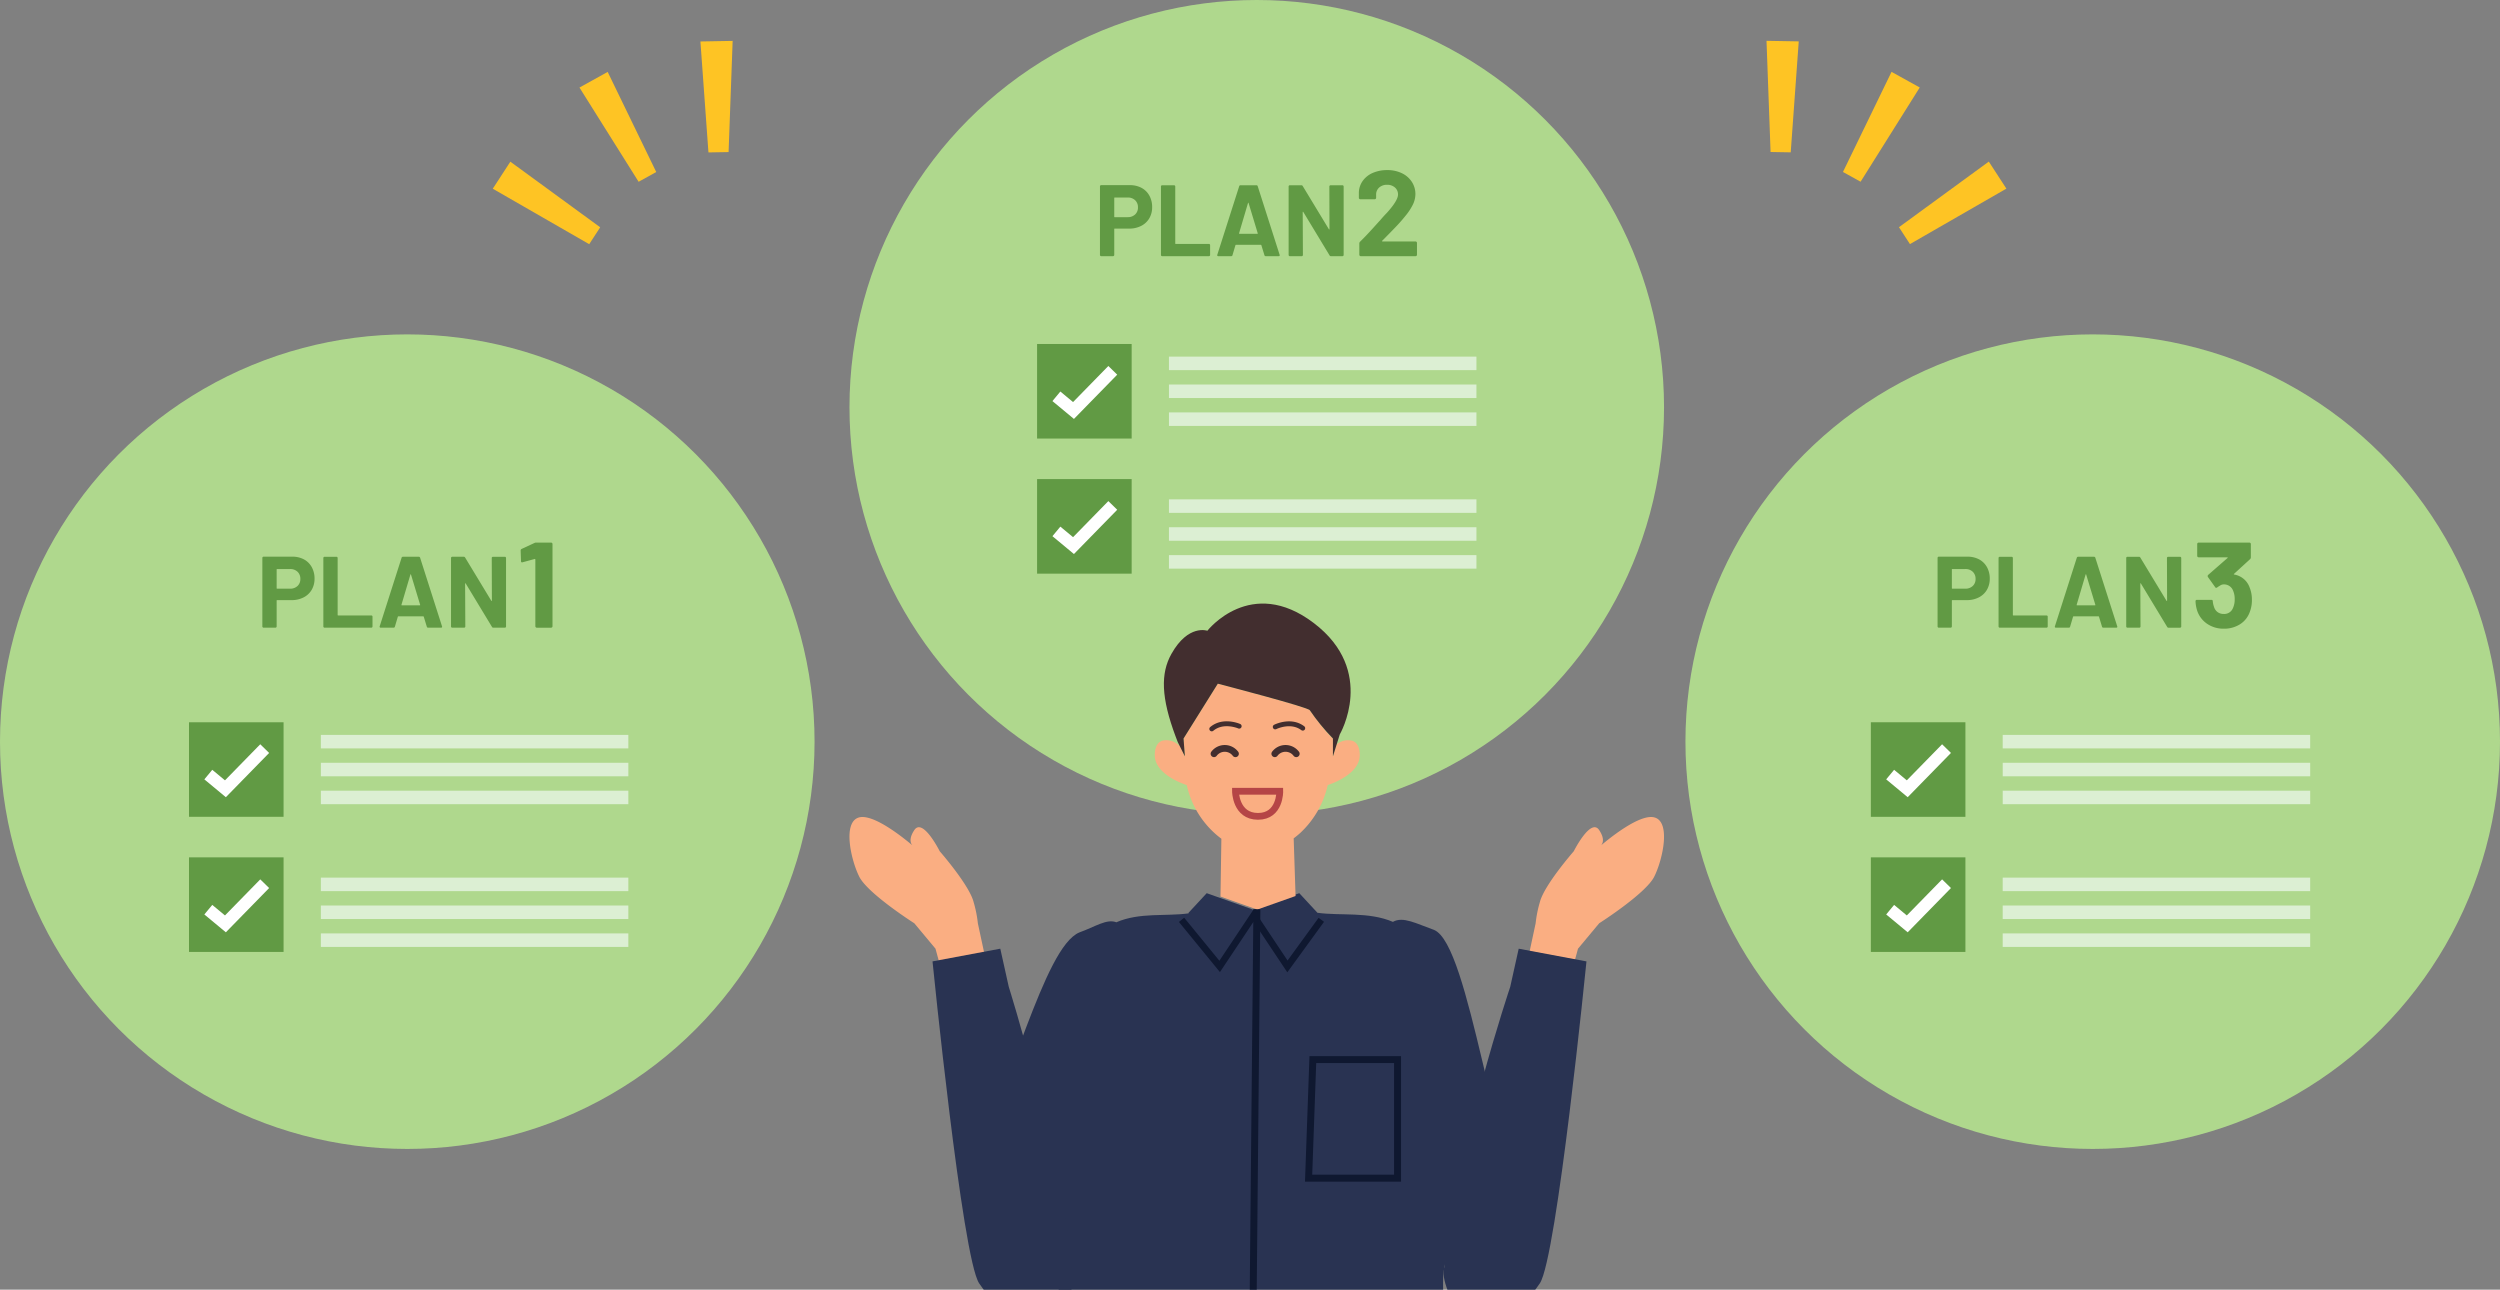
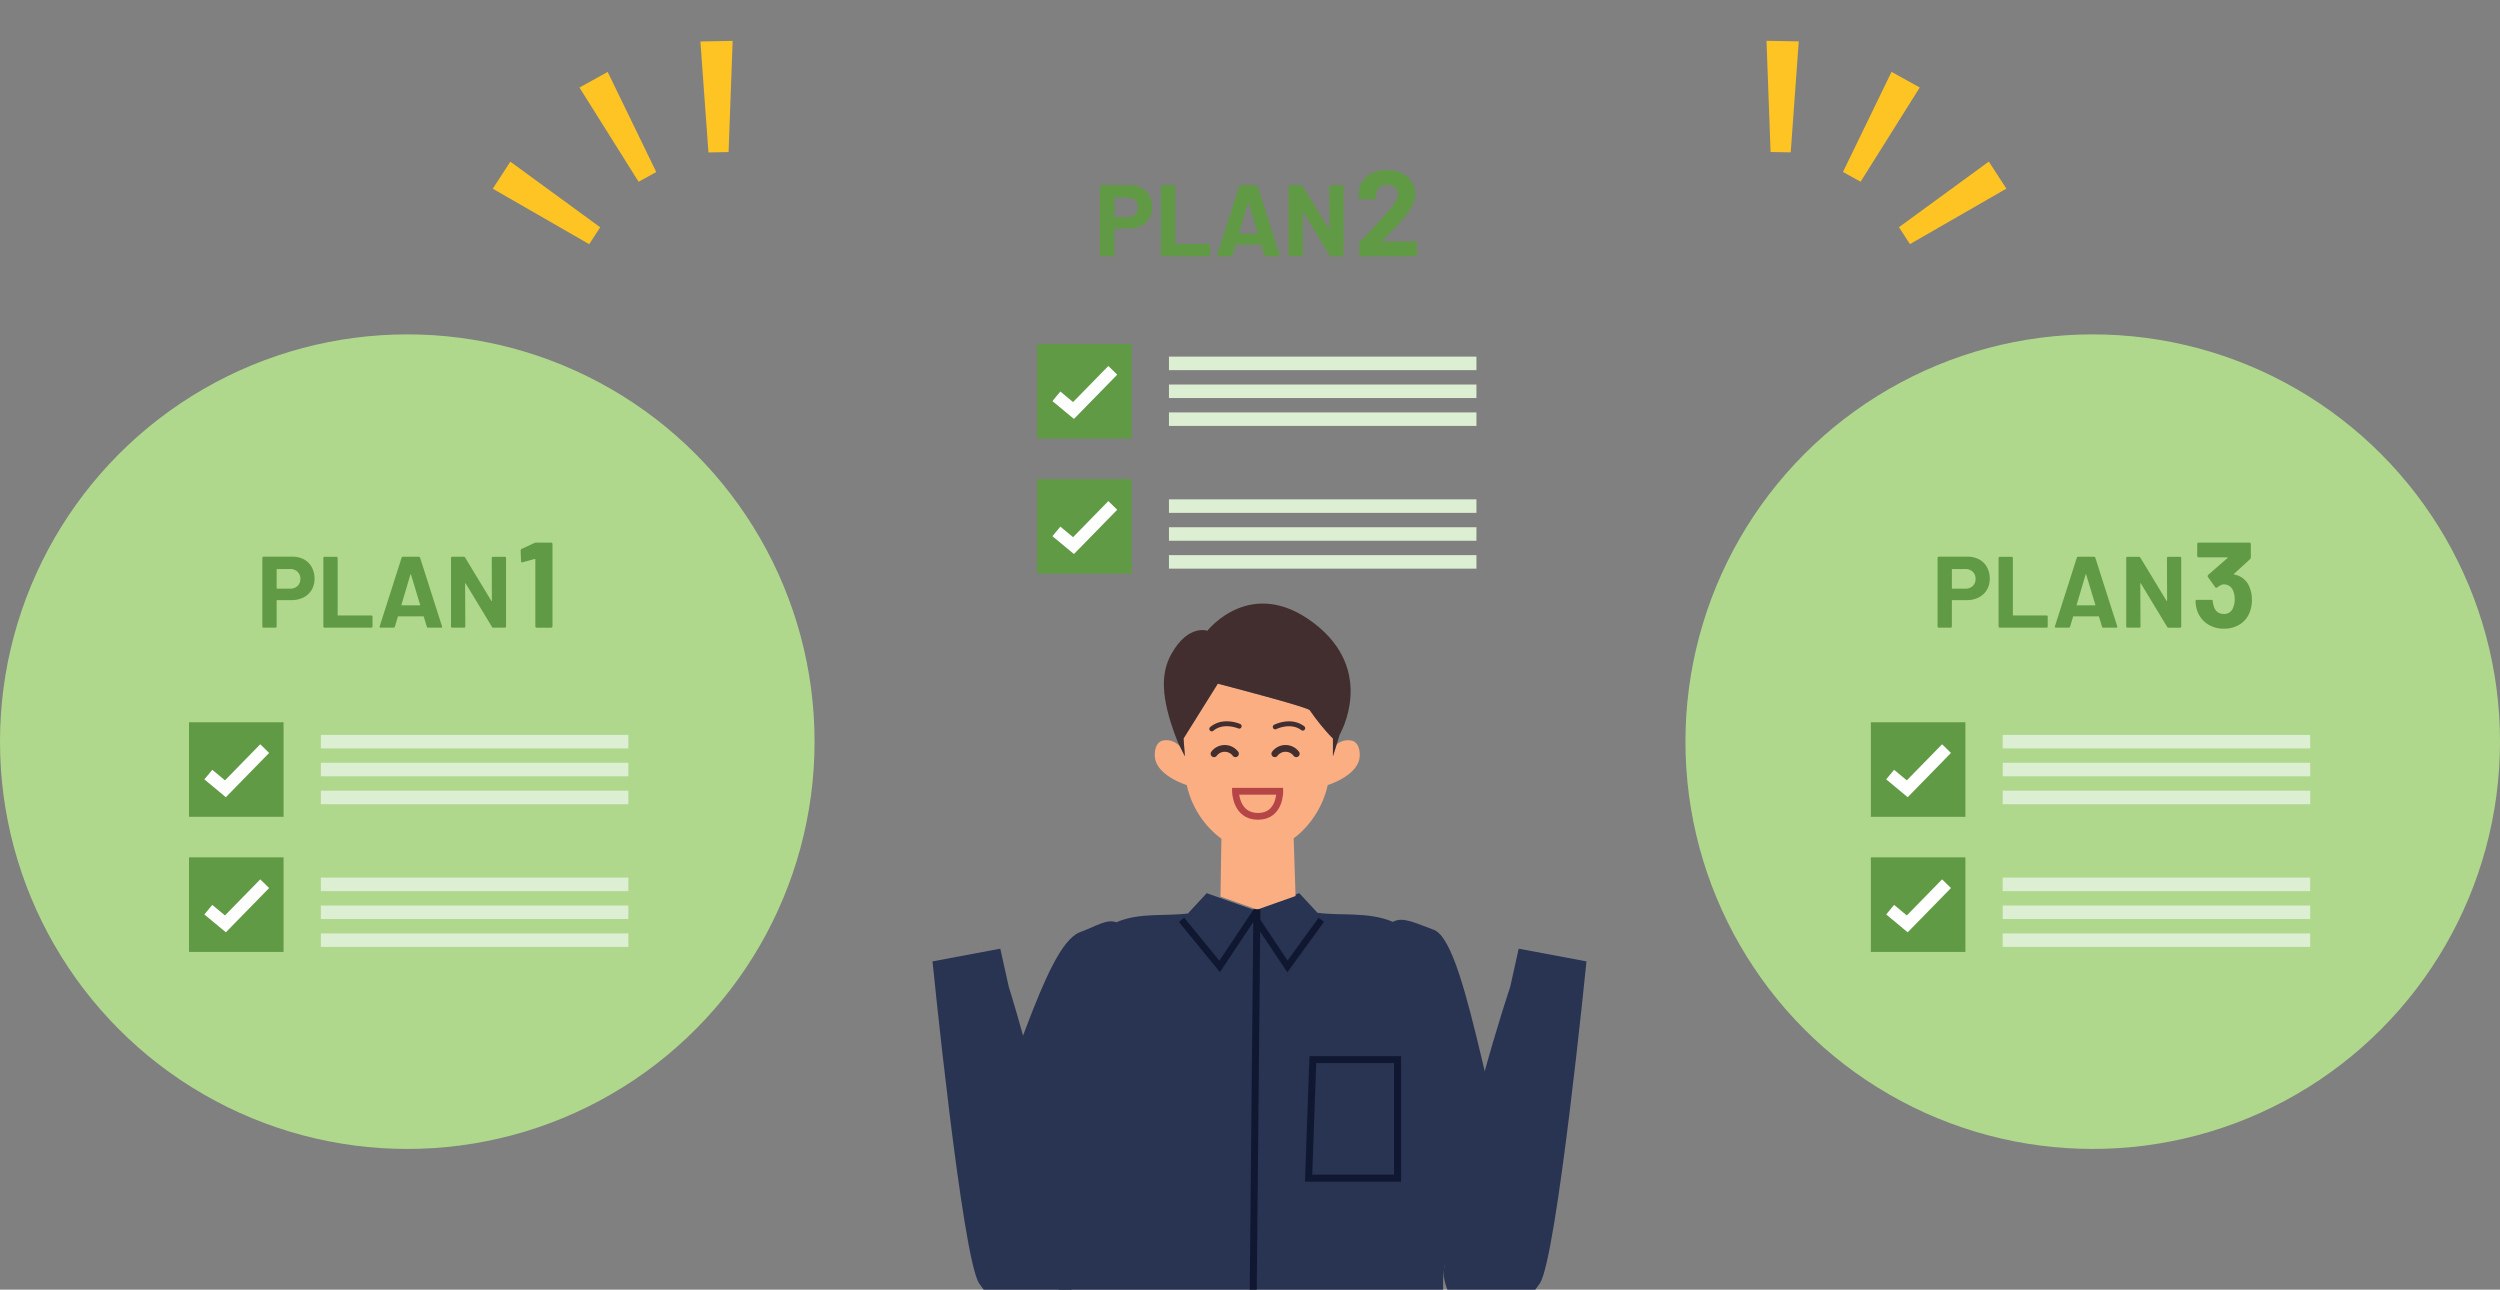
<svg xmlns="http://www.w3.org/2000/svg" xmlns:xlink="http://www.w3.org/1999/xlink" width="370.102" height="190.924">
  <rect width="100%" height="100%" fill="#808080" stroke="none" />
  <defs>
    <clipPath id="A">
      <path transform="translate(310 6359)" fill="#fff" stroke="#707070" stroke-width="1" d="M0 0h137v107H0z" />
    </clipPath>
    <path id="B" d="M33.436 118.019l-3.184-2.642 1.173-1.415 1.881 1.56 5.223-5.341 1.313 1.285z" />
  </defs>
  <g fill="#afd88d">
-     <circle cx="186.051" cy="60.294" r="60.294" />
    <circle cx="60.294" cy="109.796" r="60.294" />
    <circle cx="309.808" cy="109.796" r="60.294" />
  </g>
  <g clip-path="url(#A)" transform="translate(-190 -6275.076)">
    <g fill="#373463">
      <path d="M359.291 6663.202c0 .477-.238 4.768-.238 4.768l-3.1 9.837 9.061.415-1.193-10.014.238-5.483zm36.102 0c0 .477.238 4.768.238 4.768l3.1 9.837-9.061.415 1.193-10.014-.238-5.483z" />
    </g>
    <path d="M391.254 6511.575c-1.188.069-3.831-.04-5.016 0h-10.035l-5.016.627c-1.306-.046-5.588-.548-6.9-.627 0 0-17.083-.588-18.812-1.254l4.282 76.49 7.883 77.291h8.528l4.389-76.026 4.278-58.863 5.128 58.863 8.529 76.026h8.528l5.173-77.291 2.852-75.863c-1.679.674-13.791.627-13.791.627z" fill="#b09888" />
    <path d="M344.569 6521.046l.839-10.918.316-4.269c-.136-.156-.223-.349-.251-.554.03-.229-1.04 17.484-.904 15.741z" fill="#485782" />
    <path d="M417.588 6458.787c-6.548-11.362-9.971-43.89-15.3-46.051-2.581-.912-4.581-2.045-6.08-1.186-3.613-1.543-7.812-.872-11.172-1.346h0l-2.687-2.9-1.181.418-5.672 2.008-5.444-1.926-1.408-.5-2.689 2.9h0v.088c-3.294.468-7.265-.176-10.695 1.321-1.415-.566-3.213.7-5.447 1.492-5.329 2.162-10.2 23.753-16.745 35.115l14.9 19.341-.189-17.371.189 17.371c-.026 6.59-2.1 29.487-3.115 43.386.7.938 4.244.825 14.422 1.254l26.963 1.254c-.031-.283 10.6-.2 13.168-.627 3.762-.627 7.044 1.485 6.734-2.78l-2.486-42.487c-.014-3.46-.141-3.979.518-6.267z" fill="#293352" />
    <path d="M390.296 6384.772a2.56 2.56 0 0 0-2.42.515l-.549 1.754v-2.637c-.23-.198-.447-.41-.651-.635-.986-1.129-1.91-2.312-2.766-3.542-.113-.439-13.628-3.942-13.628-3.942l-5.073 8.118.068.885.105 1.362.03.39-.074-.148-.688-1.376c-.112-.103-.231-.2-.356-.288a2.6 2.6 0 0 0-2.231-.5c-.647.223-1.121.882-1.109 2.178.028 2.96 4.734 4.392 4.734 4.392a13.55 13.55 0 0 0 5.127 7.948l-.134 8.559 5.444 1.926 5.672-2.008-.28-8.538c.338-.25.663-.517.973-.8 2.04-1.899 3.459-4.37 4.071-7.089l.059-.019c.537-.176 4.65-1.607 4.677-4.373.009-1.217-.407-1.873-1.001-2.132z" fill="#faae82" />
    <path d="M384.499 6367.314c-9.336-7.1-15.76 1.139-15.76 1.139s-2.822-1.017-5.317 3.419c-1.632 2.9-1.53 6.5.62 12.243l.316.821.291.583.762 1.524-.2-2.637 5.073-8.117s13.516 3.5 13.628 3.94c1.015 1.489 2.158 2.886 3.417 4.176v2.637l.549-1.754.291-.933.174-.558s5.49-9.381-3.844-16.483z" fill="#422e2f" />
    <g fill="none" stroke="#0f1830" stroke-miterlimit="10">
      <path d="M364.916 6411.247l5.643 6.9 5.016-7.525 5.016 7.525 5.016-6.9" />
      <g stroke-width="1.034">
        <path d="M376.071 6409.691l-.99 103.138m9.273-80.889h12.541v17.557h-13.168z" />
      </g>
    </g>
    <g fill="#faae82">
-       <path d="M415.457 6420.536l1.881-8.779a17.53 17.53 0 0 1 .627-3.135c.627-2.508 5.016-7.525 5.016-7.525s2.508-5.016 3.762-3.135 0 2.508 0 2.508 5.643-5.016 8.152-4.389 1.254 6.271 0 8.779-8.152 6.9-8.152 6.9l-3.135 3.762-1.881 6.9zm-78.814 0l-1.881-8.779a17.59 17.59 0 0 0-.627-3.135c-.627-2.508-5.016-7.525-5.016-7.525s-2.508-5.016-3.762-3.135 0 2.508 0 2.508-5.643-5.016-8.152-4.389-1.254 6.271 0 8.779 8.152 6.9 8.152 6.9l3.135 3.762 1.881 6.9z" />
-     </g>
+       </g>
    <g fill="#293352">
      <path d="M403.83 6462.652c1.881-18.185 9.746-41.488 9.746-41.488l1.254-5.643 10.033 1.881s-4.389 43.894-6.9 47.656-8.779 9.406-11.914 4.389-2.219-6.795-2.219-6.795zm-55.087.524c-1.881-18.185-9.406-42.013-9.406-42.013l-1.254-5.643-10.033 1.881s4.389 43.894 6.9 47.656 8.779 9.406 11.914 4.389 1.879-6.27 1.879-6.27z" />
    </g>
    <g transform="matrix(-.982 -.191 .191 -.982 373.515 6384.154)">
      <path d="M.217 1.199c.07-.03.147-.037.221-.021.024.006 2.309.494 3.555-1.045A.36.36 0 0 1 4.497.08.36.36 0 0 1 4.55.584C3.018 2.479.39 1.903.28 1.878a.36.36 0 0 1-.063-.68z" fill="#422e2f" />
    </g>
    <g transform="matrix(-.97 .242 -.242 -.97 383.298 6383.141)">
      <path d="M4.413 1.199c-.07-.03-.147-.037-.221-.021-.024.006-2.309.494-3.555-1.045A.36.36 0 0 0 .133.08.36.36 0 0 0 .08.584c1.532 1.895 4.16 1.319 4.271 1.294a.36.36 0 0 0 .061-.68z" fill="#422e2f" />
    </g>
    <g fill="none">
      <g stroke="#422e2f" stroke-linecap="round">
        <path d="M372.899 6386.661a1.99 1.99 0 0 0-3.176 0m12.176 0a1.99 1.99 0 0 0-3.176 0" />
      </g>
      <path d="M372.899 6392.215h6.562s.083 3.721-3.231 3.715-3.331-3.715-3.331-3.715z" stroke="#b54546" />
    </g>
  </g>
  <path d="M43.25 82.409c.604-.015 1.203.123 1.74.4.492.262.896.663 1.163 1.152a3.45 3.45 0 0 1 .412 1.7 3.2 3.2 0 0 1-.427 1.665 2.91 2.91 0 0 1-1.2 1.117 3.83 3.83 0 0 1-1.777.4H41.03c-.022-.004-.044.004-.059.02s-.021.039-.016.061v3.82c0 .048-.02.094-.055.127s-.078.053-.125.053H39.02c-.048.001-.094-.019-.127-.053s-.054-.079-.053-.127V82.589c-.001-.048.019-.094.053-.127a.18.18 0 0 1 .128-.052zm-.315 4.74a1.55 1.55 0 0 0 1.11-.4 1.37 1.37 0 0 0 .42-1.043 1.41 1.41 0 0 0-.42-1.065 1.53 1.53 0 0 0-1.11-.4H41.03c-.021-.003-.042.004-.056.019s-.022.036-.019.056v2.76c-.003.021.004.042.019.056s.036.022.056.019zm5.115 5.775c-.048.001-.095-.018-.128-.053s-.053-.079-.052-.127v-10.14c-.001-.048.018-.094.052-.127a.18.18 0 0 1 .128-.052h1.755c.048-.001.094.018.127.052s.054.079.053.127v8.43c-.003.021.004.042.019.056s.036.022.056.019h4.905c.048-.001.094.018.128.052s.053.08.052.128v1.455c.001.048-.018.094-.052.128s-.08.053-.128.052zm15.33 0a.19.19 0 0 1-.195-.15l-.45-1.47q-.03-.06-.075-.06h-3.69q-.045 0-.075.06l-.435 1.47a.19.19 0 0 1-.195.15H56.36c-.051.004-.1-.016-.135-.053-.031-.046-.037-.106-.015-.157l3.24-10.14a.19.19 0 0 1 .195-.15H62a.19.19 0 0 1 .195.15l3.24 10.14c.011.024.016.049.015.075q0 .135-.165.135zm-3.945-3.4q-.015.09.06.09h2.64q.09 0 .06-.09l-1.35-4.46q-.015-.06-.045-.052-.03.008-.045.052zm13.365-6.92c-.001-.048.019-.094.053-.127s.079-.053.127-.052h1.755c.048-.001.094.018.127.052s.054.079.053.127v10.14c.001.048-.018.095-.053.128s-.079.053-.127.052H73.04c-.088.007-.171-.041-.21-.12l-3.885-6.42q-.03-.045-.06-.037-.03.008-.03.068l.03 6.33c.001.048-.018.094-.052.128s-.083.054-.133.051h-1.75c-.048.001-.094-.019-.127-.053s-.054-.079-.053-.127v-10.14c-.001-.048.018-.094.052-.127s.079-.053.127-.052h1.7c.088-.007.171.041.21.12l3.87 6.39q.03.045.06.037.03-.008.03-.067zm6.33-2.226c.084-.041.177-.06.27-.054h2.178c.058-.001.113.022.153.063s.064.095.063.153v12.168c.001.058-.022.113-.063.153s-.095.064-.153.063h-2.106c-.058.001-.113-.022-.153-.063s-.064-.095-.063-.153v-9.864a.1.1 0 0 0-.036-.072c-.017-.022-.047-.03-.072-.018l-1.782.486-.072.018q-.162 0-.162-.2l-.054-1.548c-.006-.11.059-.212.162-.252zm88.12-52.969c.604-.015 1.203.123 1.74.4.492.262.896.663 1.163 1.152a3.45 3.45 0 0 1 .412 1.7 3.2 3.2 0 0 1-.427 1.665 2.91 2.91 0 0 1-1.2 1.117 3.83 3.83 0 0 1-1.777.4h-2.131c-.022-.004-.044.004-.059.02s-.021.039-.016.061v3.82c0 .048-.02.094-.055.127s-.078.053-.125.053h-1.755c-.048.001-.094-.019-.127-.053s-.054-.079-.053-.127V27.589c-.001-.048.019-.094.053-.127a.18.18 0 0 1 .128-.052zm-.315 4.74a1.55 1.55 0 0 0 1.11-.4 1.37 1.37 0 0 0 .42-1.043 1.41 1.41 0 0 0-.42-1.065 1.53 1.53 0 0 0-1.11-.4h-1.905c-.021-.003-.042.004-.056.019s-.022.036-.019.056v2.76c-.003.021.004.042.019.056s.036.022.056.019zm5.115 5.775c-.048.001-.095-.018-.128-.053s-.053-.079-.052-.127v-10.14c-.001-.048.018-.094.052-.127a.18.18 0 0 1 .128-.052h1.755c.048-.001.094.018.127.052s.054.079.053.127v8.43c-.003.021.004.042.019.056s.036.022.056.019h4.905c.048-.001.094.018.128.052s.053.08.052.128v1.455c.001.048-.018.094-.052.128s-.08.053-.128.052zm15.33 0a.19.19 0 0 1-.195-.15l-.45-1.47q-.03-.06-.075-.06h-3.69q-.045 0-.075.06l-.435 1.47a.19.19 0 0 1-.195.15h-1.905c-.051.004-.1-.016-.135-.053-.031-.046-.037-.106-.015-.157l3.24-10.14a.19.19 0 0 1 .195-.15H186a.19.19 0 0 1 .195.15l3.24 10.14c.011.024.016.049.015.075q0 .135-.165.135zm-3.945-3.4q-.015.09.06.09h2.64q.09 0 .06-.09l-1.35-4.46q-.015-.06-.045-.052-.03.008-.045.052zm13.365-6.92c-.001-.048.019-.094.053-.127s.079-.053.127-.052h1.755c.048-.001.094.018.127.052s.054.079.053.127v10.14c.001.048-.018.095-.053.128s-.079.053-.127.052h-1.695c-.088.007-.171-.041-.21-.12l-3.885-6.42q-.03-.045-.06-.037-.03.008-.03.068l.03 6.33c.001.048-.018.094-.052.128s-.083.054-.133.051h-1.75c-.048.001-.094-.019-.127-.053s-.054-.079-.053-.127v-10.14c-.001-.048.018-.094.052-.127s.079-.053.127-.052h1.7c.088-.007.171.041.21.12l3.87 6.39q.03.045.06.037.03-.008.03-.067zm7.824 8.034c-.022.017-.03.047-.018.072s.043.04.072.036h4.878c.058-.001.113.022.153.063s.064.095.063.153v1.746c.001.058-.022.113-.063.153s-.095.064-.153.063h-8.1c-.059.002-.115-.021-.156-.063s-.064-.095-.063-.153v-1.656c-.003-.101.036-.199.108-.27q.882-.864 1.8-1.881.918-1.017 1.155-1.269.5-.594 1.026-1.134 1.638-1.818 1.638-2.7a1.33 1.33 0 0 0-.45-1.035 1.68 1.68 0 0 0-1.17-.405 1.68 1.68 0 0 0-1.17.405 1.37 1.37 0 0 0-.45 1.071v.45c.001.058-.022.113-.063.153s-.095.064-.153.063h-2.124c-.058.001-.113-.022-.153-.063s-.064-.095-.063-.153v-.846a3.1 3.1 0 0 1 .612-1.714 3.55 3.55 0 0 1 1.485-1.143c.659-.273 1.366-.409 2.079-.4a4.88 4.88 0 0 1 2.223.477 3.6 3.6 0 0 1 1.458 1.287 3.3 3.3 0 0 1 .513 1.8 3.58 3.58 0 0 1-.378 1.548 8.56 8.56 0 0 1-1.134 1.71q-.558.7-1.206 1.386-.648.686-1.926 1.98zm86.626 46.771c.604-.015 1.203.123 1.74.4.492.262.896.663 1.163 1.152a3.45 3.45 0 0 1 .412 1.7 3.2 3.2 0 0 1-.427 1.665 2.91 2.91 0 0 1-1.2 1.117 3.83 3.83 0 0 1-1.777.4h-2.131c-.022-.004-.044.004-.059.02s-.021.039-.016.061v3.82c0 .048-.02.094-.055.127s-.078.053-.125.053h-1.755c-.048.001-.094-.019-.127-.053s-.054-.079-.053-.127V82.589c-.001-.048.019-.094.053-.127a.18.18 0 0 1 .128-.052zm-.315 4.74a1.55 1.55 0 0 0 1.11-.4 1.37 1.37 0 0 0 .42-1.043 1.41 1.41 0 0 0-.42-1.065 1.53 1.53 0 0 0-1.11-.4h-1.905c-.021-.003-.042.004-.056.019s-.022.036-.019.056v2.76c-.003.021.004.042.019.056s.036.022.056.019zm5.115 5.775c-.048.001-.095-.018-.128-.053s-.053-.079-.052-.127v-10.14c-.001-.048.018-.094.052-.127a.18.18 0 0 1 .128-.052h1.755c.048-.001.094.018.127.052s.054.079.053.127v8.43c-.003.021.004.042.019.056s.036.022.056.019h4.905c.048-.001.094.018.128.052s.053.08.052.128v1.455c.001.048-.018.094-.052.128s-.08.053-.128.052zm15.33 0a.19.19 0 0 1-.195-.15l-.45-1.47q-.03-.06-.075-.06h-3.69q-.045 0-.075.06l-.435 1.47a.19.19 0 0 1-.195.15h-1.905c-.051.004-.1-.016-.135-.053-.031-.046-.037-.106-.015-.157l3.24-10.14a.19.19 0 0 1 .195-.15H310a.19.19 0 0 1 .195.15l3.24 10.14c.011.024.016.049.015.075q0 .135-.165.135zm-3.945-3.4q-.015.09.06.09h2.64q.09 0 .06-.09l-1.35-4.46q-.015-.06-.045-.052-.03.008-.045.052zm13.365-6.92c-.001-.048.019-.094.053-.127s.079-.053.127-.052h1.755c.048-.001.094.018.127.052s.054.079.053.127v10.14c.001.048-.018.095-.053.128s-.079.053-.127.052h-1.695c-.088.007-.171-.041-.21-.12l-3.885-6.42q-.03-.045-.06-.037-.03.008-.03.068l.03 6.33c.001.048-.018.094-.052.128s-.083.054-.133.051h-1.75c-.048.001-.094-.019-.127-.053s-.054-.079-.053-.127v-10.14c-.001-.048.018-.094.052-.127s.079-.053.127-.052h1.7c.088-.007.171.041.21.12l3.87 6.39q.03.045.06.037.03-.008.03-.067zm12.216 4.308c.25.604.373 1.254.36 1.908a4.9 4.9 0 0 1-.324 1.8c-.269.746-.78 1.382-1.452 1.804-.721.443-1.554.669-2.4.648a4.26 4.26 0 0 1-2.4-.688c-.68-.444-1.201-1.093-1.485-1.854a5.1 5.1 0 0 1-.288-1.512c-.008-.059.012-.119.054-.162s.102-.063.162-.054h2.124c.059-.008.119.012.162.054s.063.102.054.162a3.34 3.34 0 0 0 .2.882 1.44 1.44 0 0 0 .531.729c.256.177.562.268.873.261a1.38 1.38 0 0 0 1.386-.882 2.95 2.95 0 0 0 .252-1.26 3.1 3.1 0 0 0-.27-1.386 1.43 1.43 0 0 0-1.386-.846.87.87 0 0 0-.414.117 5.41 5.41 0 0 0-.522.333.24.24 0 0 1-.144.054c-.071.001-.135-.042-.162-.108l-1.067-1.494c-.024-.037-.037-.081-.036-.126-.002-.067.024-.133.072-.18l2.862-2.5c.022-.017.032-.045.027-.072q-.009-.036-.063-.036h-4.23c-.058.001-.113-.022-.153-.063s-.064-.095-.063-.153v-1.746c-.001-.058.022-.113.063-.153s.095-.064.153-.063H333c.058-.001.113.022.153.063s.064.095.063.153v1.98a.38.38 0 0 1-.126.27l-2.36 2.158c-.023.017-.035.046-.03.074q.009.036.081.036a2.94 2.94 0 0 1 2.235 1.852zM27.98 106.924h14v14h-14z" fill="#619a44" />
  <use xlink:href="#B" fill="#fff" />
  <path fill="#619a44" d="M276.961 106.924h14v14h-14z" />
  <use xlink:href="#B" x="248.981" fill="#fff" />
  <path fill="#619a44" d="M153.531 50.924h14v14h-14z" />
  <use xlink:href="#B" x="125.551" y="-56" fill="#fff" />
  <path fill="#619a44" d="M27.98 126.924h14v14h-14z" />
  <use xlink:href="#B" y="20" fill="#fff" />
  <path fill="#619a44" d="M276.961 126.924h14v14h-14z" />
  <use xlink:href="#B" x="248.981" y="20" fill="#fff" />
  <path fill="#619a44" d="M153.531 70.924h14v14h-14z" />
  <use xlink:href="#B" x="125.551" y="-36" fill="#fff" />
  <path d="M47.5 109.795h45.52m203.461 0h45.52m-168.95-56h45.52M47.5 130.924h45.52m203.461 0h45.52m-168.95-56h45.52m-171.071 39h45.52m203.461 0h45.52m-168.95-56h45.52M47.5 135.053h45.52m203.461 0h45.52m-168.95-56h45.52m-171.071 39h45.52m203.461 0h45.52m-168.95-56h45.52M47.5 139.182h45.52m203.461 0h45.52m-168.95-56h45.52" fill="none" stroke="#dcefd3" stroke-width="2" />
  <path d="M18.478 21.391h4.772L22.355 4.95h-2.982zM.008 14.517l4.214 2.238 6.921-14.937L8.509.42zm41.65 1.923l-4.214 2.238-6.921-14.937 2.633-1.399z" transform="matrix(-.875 -.485 .485 -.875 289.993 40.631)" fill="#fec424" />
  <path d="M18.478 0h4.772l-.895 16.441h-2.982zM0 6.875l4.214-2.238 6.921 14.937-2.633 1.399zm41.651-1.924l-4.214-2.238-6.921 14.937 2.633 1.399z" transform="matrix(.875 -.485 .485 .875 69.617 21.922)" fill="#fec424" />
</svg>